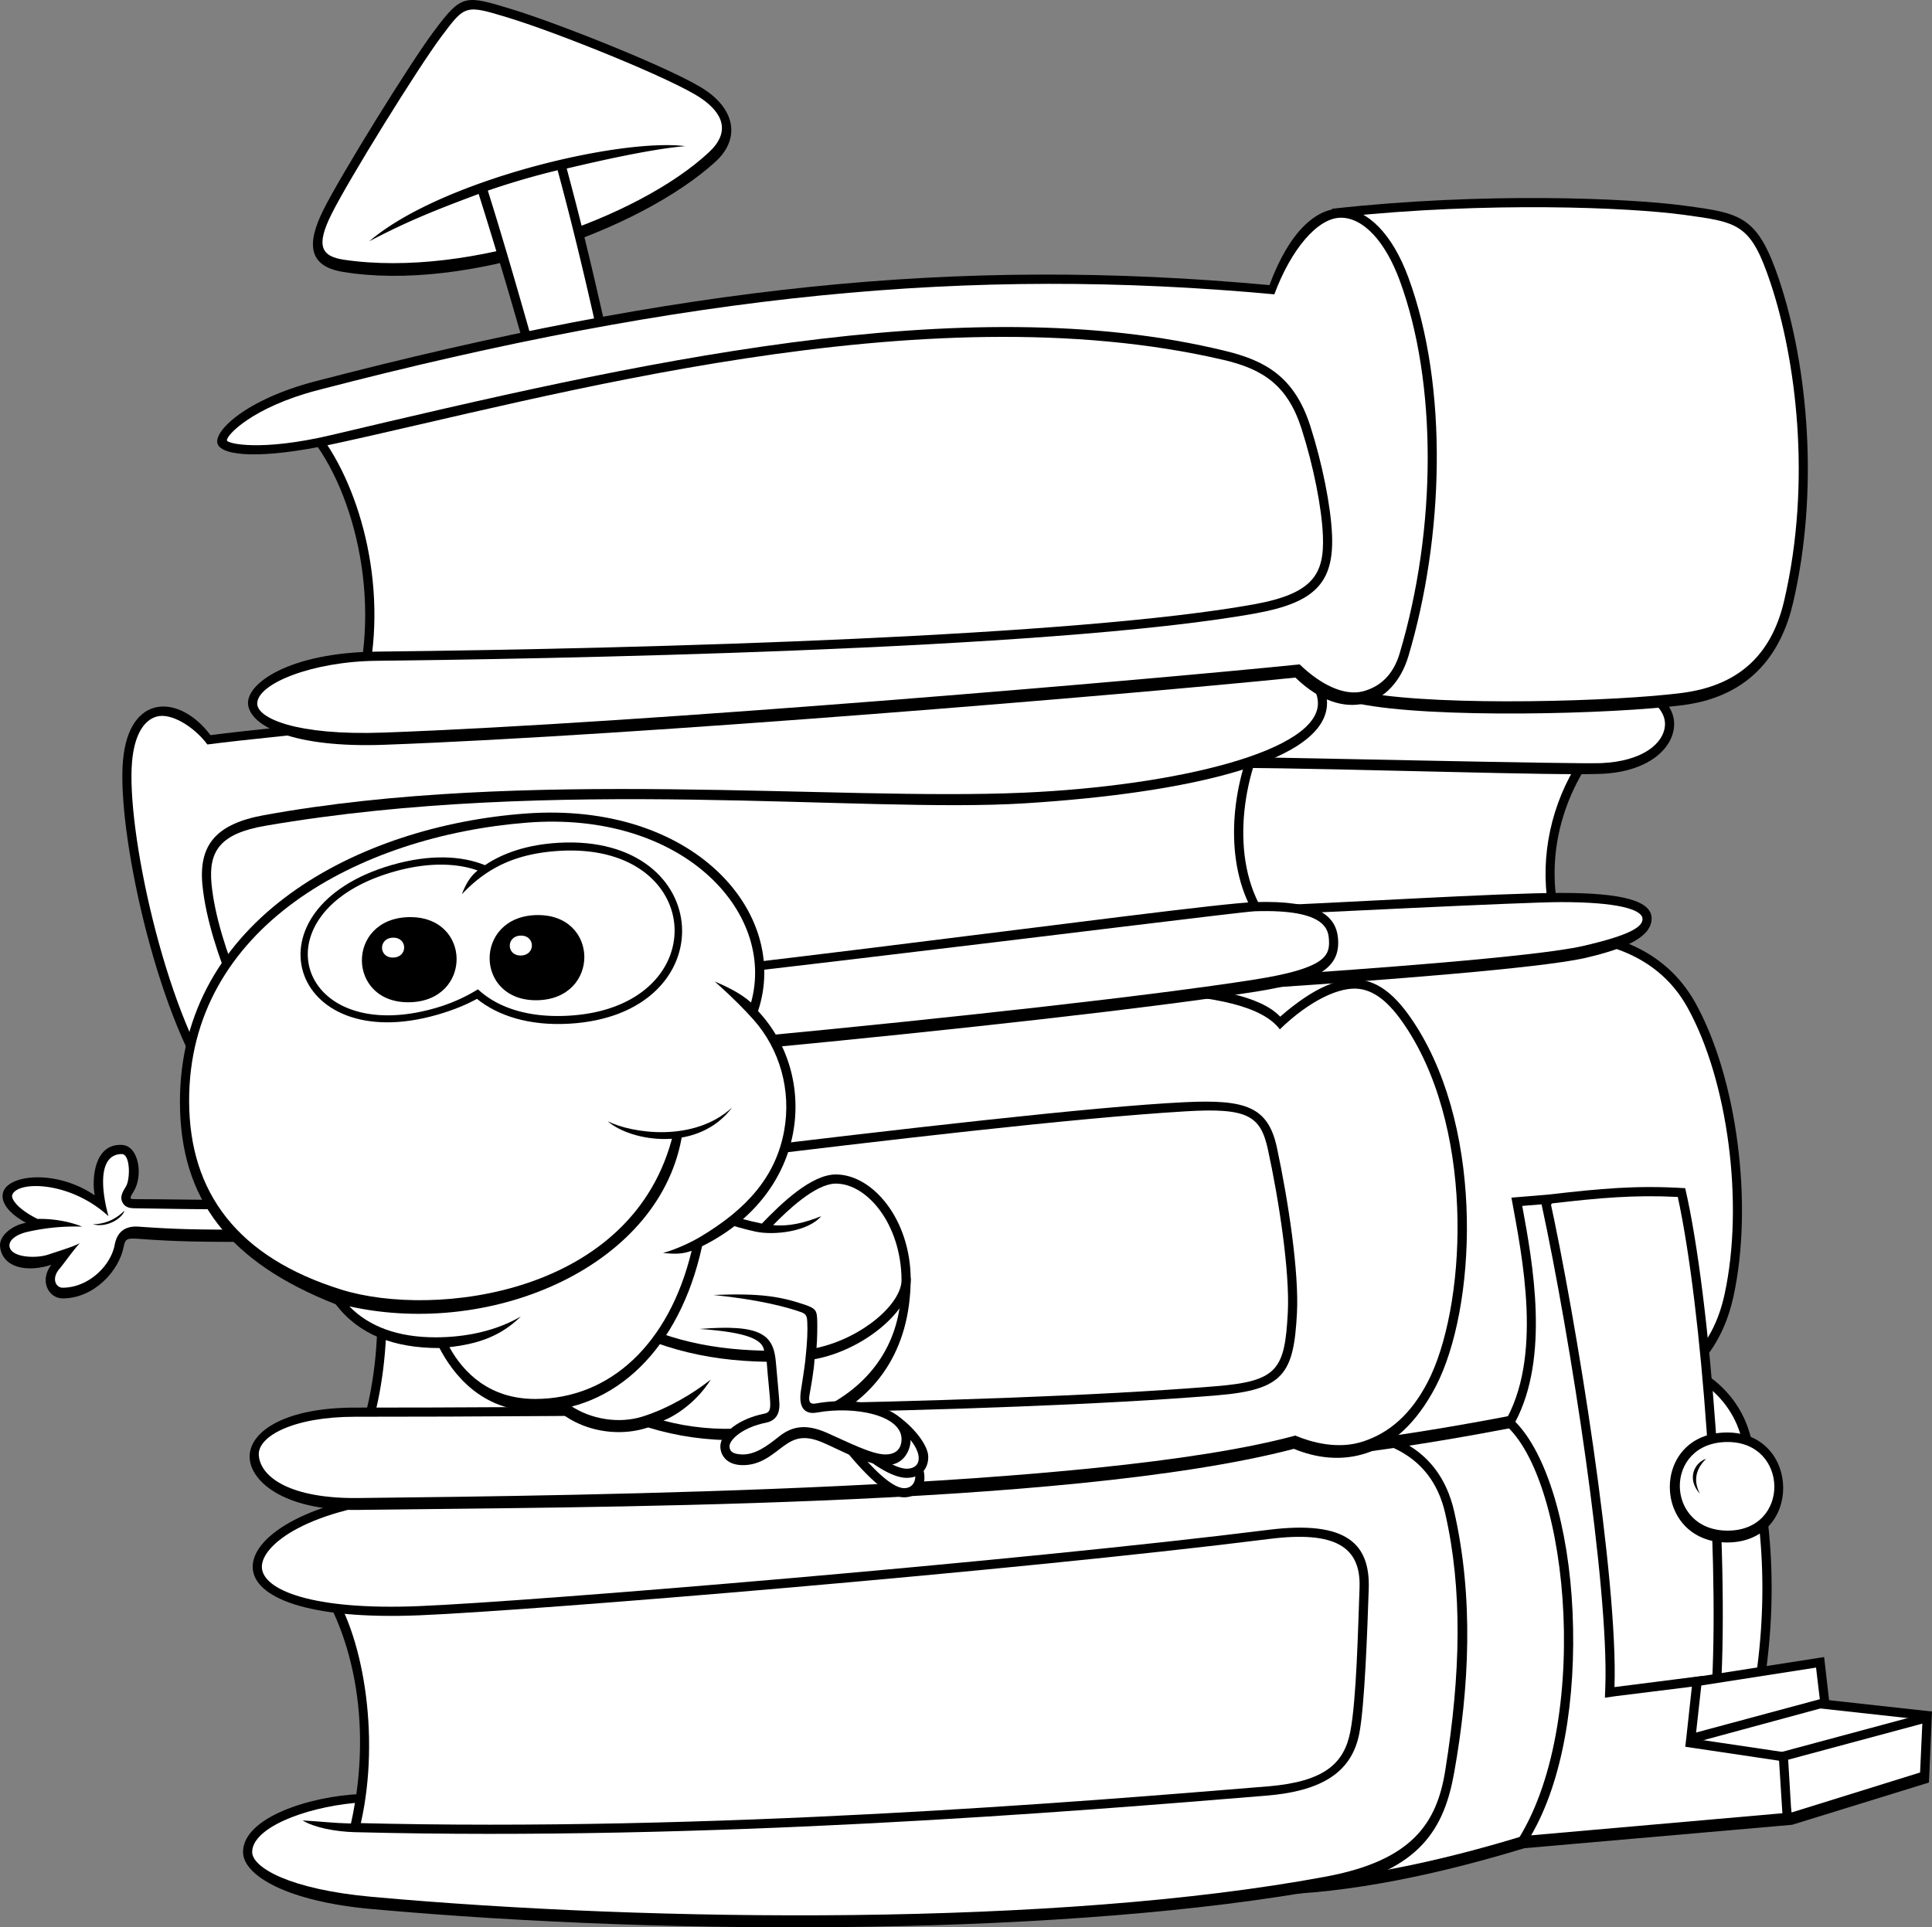
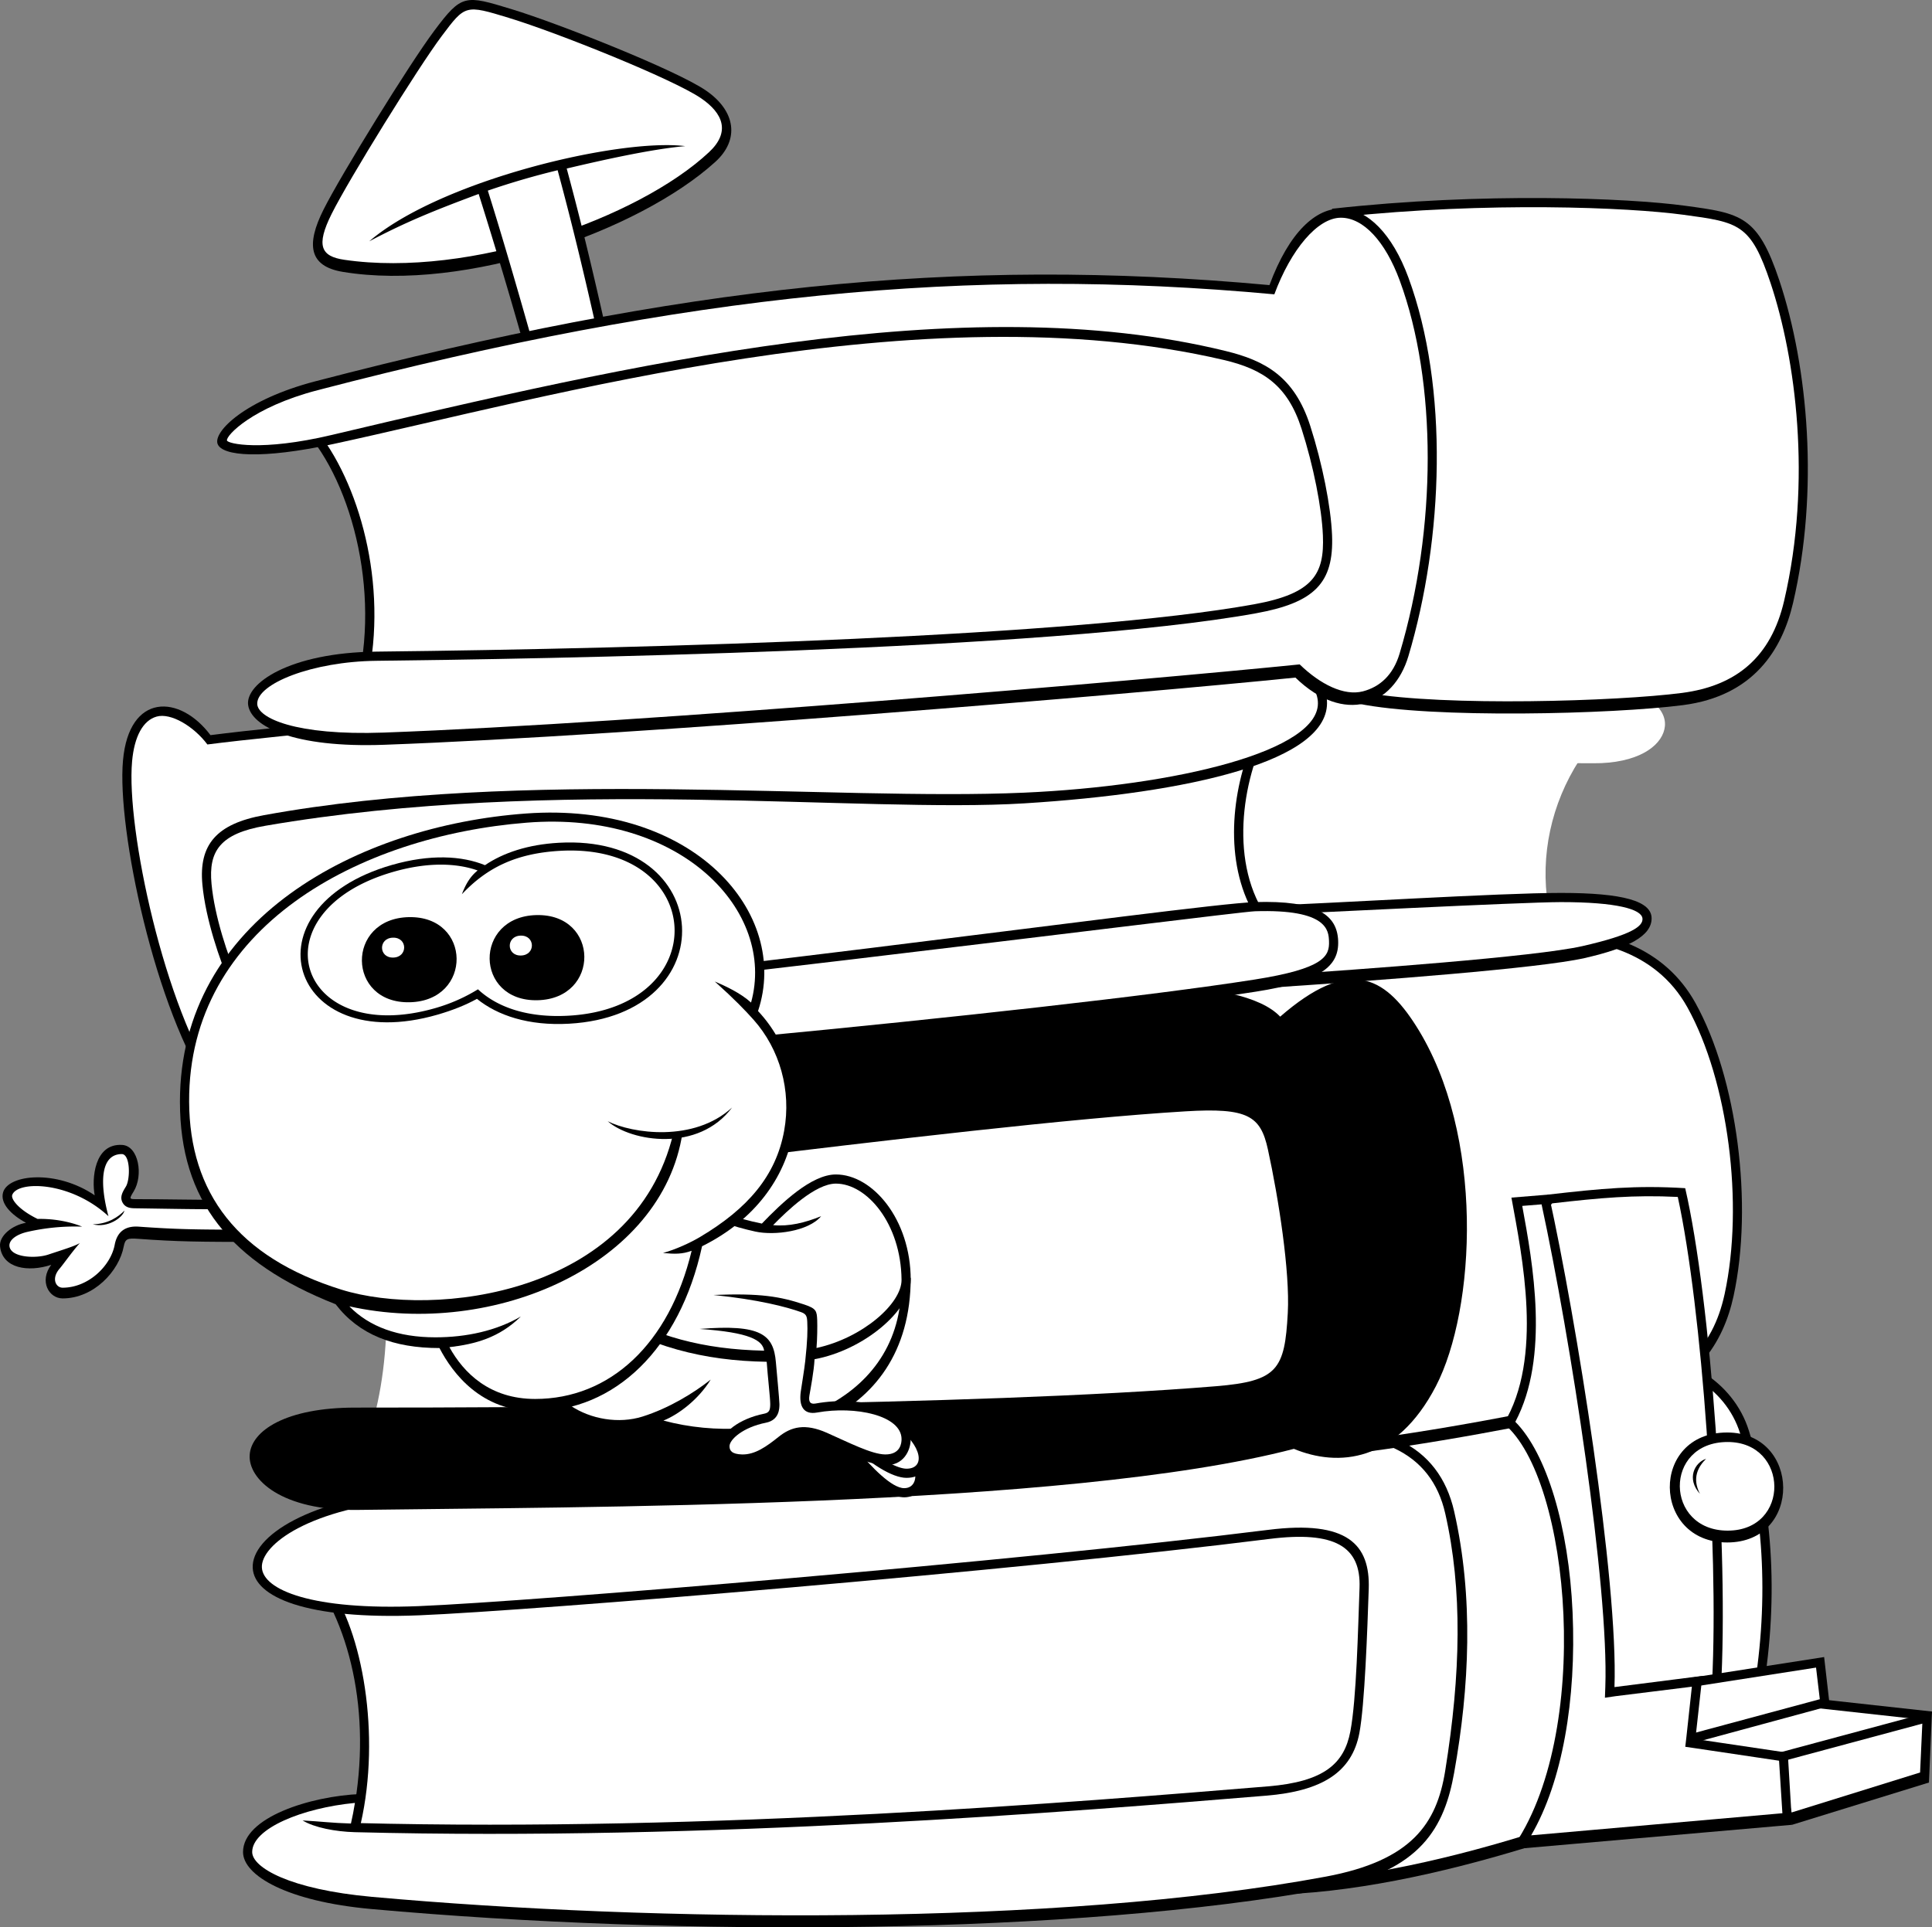
<svg xmlns="http://www.w3.org/2000/svg" width="212.765" height="212.292">
  <rect width="100%" height="100%" fill="#808080" stroke="none" />
  <path d="M47.84 3.368C45.112 7.001 37.526 19.29 35.62 23.106c-1.906 3.813-1.624 6.22 2.13 6.84 13.562 2.242 32.617-4.488 41.023-12.113 2.703-2.453 2.242-5.605-1.008-7.848-3.254-2.246-16.254-7.402-21.41-8.972-5.152-1.57-5.492-1.684-8.516 2.355" />
  <path fill="#fff" d="M56.062 1.978c5.34 1.625 18.024 6.722 21.129 8.835 2.434 1.657 3.277 3.715.902 5.938-7.746 7.258-26.293 13.895-40.18 11.863-2.554-.375-3.152-1.531-1.39-5.058 1.91-3.825 9.504-16.09 12.121-19.582C51.242.509 51.242.509 56.031 1.966l.031.012" />
  <path d="M52.714 21.364a585.219 585.219 0 0 1 5.325 17.89l8.851-2.245c-2.015-9.082-3.363-14.297-4.48-18.446 3.808-.898 9.246-2.132 13.054-2.468-7.285-.895-26.953 3.758-34.8 10.484 4.148-2.183 7.23-3.418 12.05-5.215" />
  <path fill="#fff" d="m58.742 38.032 6.953-1.758c-1.848-8.261-3.2-13.496-4.285-17.523a85.31 85.31 0 0 0-7.688 2.246c1.332 4.219 3.059 10.082 5.02 17.035" />
  <path d="M28.59 136.794c-6.727 0-8.989-.023-13.368-.34-1.175-.082-1.433-.02-1.597.844-.504 2.691-3.278 5.719-6.727 5.719-1.512 0-2.605-1.895-1.258-3.7-2.523.84-5.375.407-5.633-2.02-.125-1.179 1.344-2.355 2.856-2.609-1.637-.882-2.879-2.152-2.52-3.363.59-1.976 5.883-2.523 10.086.336-.336-1.765-.078-5.742 3.028-5.55 1.82.113 2.351 3.363 1.261 5.128-.504.817-.476.844.25.844 2.86 0 6.391.082 10.426.082l3.195 4.629" />
  <path fill="#fff" d="M6.53 139.778c-.901 1.082-.362 2.059.368 2.059 2.84 0 5.3-2.41 5.734-4.727.344-1.828 1.63-2.07 2.66-1.996 3.993.285 6.036.324 11.16.332l-1.59-2.273c-2.073.055-5.968-.024-9.894-.082-.472-.008-1.117 0-1.46-.613-.352-.63.007-1.207.351-1.77.504-.812.508-3.605-.465-3.59-2.379.031-2.406 3.297-1.45 6.844-4.16-3.848-10-3.941-10.593-2.348-.172.457.684 1.621 2.79 2.649 1.515-.04 3.347.218 4.902.847a23.6 23.6 0 0 0-6.012.575c-1.172.265-2.11.89-1.98 1.632.214 1.215 2.917 1.325 4.269.872 1.64-.547 2.926-.934 3.473-1.27-.926 1.05-1.668 2.148-2.262 2.86" />
  <path d="M13.71 133.345c-.21.797-1.851 1.933-3.492 1.511 1.727-.039 2.82-.84 3.493-1.511m125.753 75.359c18.329-.168 41.02-9.262 48.254-12.45 4.204-1.847 5.23-3.386 6.22-8.745 2.019-10.934 1.32-21.406-1.345-29.942-1.683-5.382-7.398-9.082-13.62-8.074-6.22 1.008-29.587 7.067-37.153 8.914l-2.356 50.297" />
  <path fill="#fff" d="m142.879 159.185-2.356 48.156c19.031-.528 42.254-10.348 46.785-12.344 3.852-1.695 4.692-2.555 5.637-7.672 1.887-10.234 1.422-20.695-1.316-29.457-1.594-5.101-6.965-8.277-12.493-7.379-4.703.762-26.406 6.215-36.257 8.696" />
  <path d="M35.172 174.728c4.484 7.175 5.94 17.941 2.804 28.82 36.649 2.973 92.692-1.125 117.91-4.598 2.184-8.074 1.567-25.738-2.129-35.496-26.23 1.348-86.976 7.57-118.585 11.274" />
  <path fill="#fff" d="M153.062 164.501c-25.883 1.383-83.246 7.21-116.242 11.047 3.57 5.844 5.191 17.625 2.45 27.086 35.94 2.734 89.788-1.067 115.804-4.594 1.816-7.46 1.32-24.996-2.012-33.539" />
  <path d="M27.832 172.708c.152 3.195 5.882 5.719 18.324 5.215 12.441-.508 65.57-4.879 93.644-8.414 7.223-.906 10.09.844 9.922 5.387-.168 4.539-.336 12.277-1.011 15.808-.672 3.535-2.856 5.547-9.079 6.059-20.511 1.683-61.027 5.047-100.539 4.035.227-1.008.45-1.961.676-3.195-5.605.226-13.004 2.582-13.004 6.394 0 2.578 4.84 5.441 14.125 6.277 34.184 3.086 77.489 2.852 105.301-2.242 10.387-1.902 12.898-6.875 13.953-12.785 1.684-9.418 2.149-19.297 0-28.766-1.68-7.402-8.07-10.43-18.828-9.082-10.762 1.344-65.238 4.309-95.664 6.727-11.441.914-17.988 5.047-17.82 8.582" />
  <path fill="#fff" d="M39.086 198.587c-5.762.55-11.313 2.812-11.313 5.41 0 1.695 4.098 4.117 13.207 4.938 30.961 2.793 75.465 3.285 105.027-2.23 9.473-1.767 12.211-5.845 13.145-11.634 1.73-10.734 1.914-19.98.008-28.363-1.54-6.789-7.504-9.586-17.719-8.309-5.879.735-24.215 1.918-45.449 3.286-17.883 1.152-36.375 2.343-50.258 3.449-11.726.933-17.012 5.043-16.894 7.523.117 2.465 5.504 4.735 17.277 4.254 12.34-.5 66.02-4.945 93.559-8.402 8.742-1.098 11.222 1.625 11.058 6.512-.152 4.535-.441 12.769-1.031 15.875-.82 4.308-4.102 6.39-10.281 6.894-21.274 1.746-61.164 5.02-100.352 4.02-2.129-.059-4.457-.504-5.746-1.29 2.074.11 3.195.278 5.324.336.168-.73.324-1.539.438-2.27" />
  <path d="M150.394 159.923c11.434-1.516 22.906-3.98 28.578-5.215 7.735-1.684 10.84-6.879 11.938-11.945 2.187-10.094.406-23.996-4.203-32.297-3.364-6.055-9.75-8.242-16.813-8.074-7.058.168-14.625 2.187-22.36 5.046l2.86 52.485" />
  <path fill="#fff" d="M185.828 110.958c-3.594-6.473-10.637-7.684-15.91-7.559-6.07.145-12.868 1.653-21.336 4.73l2.757 50.31c11.372-1.563 22.56-3.997 27.422-5.055 6.09-1.324 9.844-4.746 11.164-10.836 2.153-9.93.387-23.512-4.097-31.59" />
  <path d="M149.218 106.935c-9.418.168-29.421 2.187-40.687 4.71l32.11 4.54 8.913-5.215-.336-4.035" />
  <path fill="#fff" d="m114.625 111.485 25.812 3.653 8.059-4.719-.207-2.453c-8.422.234-22.977 1.683-33.664 3.52" />
-   <path d="M37.836 129.642c4.539 6.308 4.789 20.187 1.511 29.02 35.813 1.26 81.961-.505 110.961-5.302l-6.808-37.343c-21.942.757-77.422 7.57-105.664 13.625" />
  <path fill="#fff" d="M39.464 130.33c3.91 6.898 3.868 19.179 1.278 27.366 37.48 1.235 81.62-.87 108.39-5.168l-6.468-35.468c-22.063.882-74.68 7.316-103.2 13.27" />
  <path d="M140.98 111.981c-8.578-9.085-67.57 1.27-104.91 7.735-8.742 1.515-14.125 3.703-14.125 7.066 0 3.367 4.543 6.395 15.133 5.887 10.594-.504 68.695-8.766 93.476-10.258 6.875-.418 8.27.496 9.078 4.203 1.176 5.383 2.434 13.453 2.188 18-.336 6.223-1.098 7.516-7.902 8.074-26.563 2.188-75.825 2.356-94.825 2.356-7.57 0-11.43 2.523-11.597 5.215-.168 2.691 3.523 6.176 11.937 6.054 23.367-.335 78.008-.167 103.059-6.726 4.875 2.02 11.265 1.512 15.637-6.899 4.37-8.41 5.449-27.69-2.188-39.699-3.531-5.55-7.398-7.57-14.96-1.008" />
-   <path fill="#fff" d="M36.37 120.673c-10.98 1.902-13.5 4.394-13.413 6.11.168 3.413 5.59 5.136 14.074 4.878 6.906-.207 73.617-9.312 93.465-10.258 6.687-.32 9.156.496 10.125 4.996 1.25 5.836 2.449 13.743 2.207 18.27-.36 6.66-1.438 8.418-8.828 9.027-24.926 2.051-70.16 2.356-94.907 2.356-6.777 0-10.773 2.152-10.59 4.27.208 2.445 3.56 4.761 10.926 4.683 25.54-.281 81.446-.961 103.211-6.879 1.758.73 4.692 1.586 7.535.629 2.805-.942 5.176-2.918 7.055-6.531 4.121-7.926 5.336-26.942-2.14-38.692-1.852-2.914-3.5-4.332-5.34-4.601-2.137-.313-5.489 1.234-8.809 4.449-7.422-10.004-69.234 1.172-104.57 7.293" />
-   <path d="M175.836 82.767c-3.25 4.261-5.715 10.652-4.149 17.941l-35.754 2.355-2.687-21.644 42.59 1.348" />
  <path fill="#fff" d="m173.937 83.716-39.547-1.25 2.426 19.527 33.672-2.215c-.89-5.53.344-11.242 3.45-16.062" />
  <path d="M139.129 81.532c-2.692 5.887-3.7 15.309 1.511 20.86-32.781 4.71-89.101 10.933-113.648 13.457-5.215-6.899-7.903-18.672-6.223-27.926 35.14-4.875 75.153-5.887 118.36-6.39" />
  <path fill="#fff" d="M137.609 82.56c-39.195.468-80.3 1.378-115.965 6.265-1.34 8.633 1.055 19.324 5.82 25.961 26.84-2.765 79.653-8.66 111.274-13.14-3.797-5.395-3.375-13.188-1.129-19.086" />
  <path d="M139.968 108.782c11.883-.785 29.59-2.129 34.524-3.25 4.93-1.12 7.394-2.469 7.394-4.375 0-1.906-3.136-2.804-9.972-2.804-6.836 0-24.66 1.125-33.739 1.46l1.793 8.97" />
  <path fill="#fff" d="M171.914 99.364c-4.239 0-29.246 1.278-32.516 1.41l1.387 6.606c8.992-.598 28.297-1.988 33.48-3.168 5.469-1.246 6.707-2.2 6.614-3.055-.114-1.015-2.844-1.793-8.965-1.793" />
-   <path d="M135.375 84.56c14.457.113 35.976.898 41.02.675 5.046-.226 7.734-2.695 7.96-5.16.223-2.469-2.129-4.933-8.183-6.054-6.051-1.122-31.383-1.012-39.34-.676l-1.457 11.215" />
  <path fill="#fff" d="M175.988 75.009c-5.574-1.031-29.152-1.012-38.266-.688l-1.203 9.07c6.285.063 37.086.79 39.832.665 4.563-.203 6.824-2.172 7-4.07.2-2.227-2.55-4.083-7.363-4.977" />
  <path d="M146.132 77.157c-.382-5.726-9.609-5.86-31.996-4.289-8.515.598-74.367 5.973-90.957 8.106-3.363-4.489-8.965-4.711-9.636 2.8-.676 7.516 3.539 27.586 9.75 36.559 3.023 4.375 8.07 3.031 8.07-.895 19.055-.449 84.062-6.617 106.926-10.207 7.172-1.125 9.191-2.8 9.078-5.605-.113-2.805-2.242-4.484-9.192-4.262-6.949.223-70.984 9.395-105.918 11.774-4.039.277-4.707-.223-5.941-3.028-1.23-2.8-2.687-7.175-3.023-10.765-.336-3.59.93-5.532 5.941-6.39 31.941-5.497 65.68-1.349 83.61-2.47 17.933-1.12 33.742-4.609 33.288-11.328" />
  <path fill="#fff" d="M30.398 118.15c19.324-.458 85.14-6.704 107.734-10.25 7.711-1.212 8.293-2.587 8.227-4.235-.047-1.152-.14-3.55-8.148-3.293-2.477.078-82.579 10.367-105.883 11.774-4.313.261-5.477-.317-6.934-3.63-1.21-2.757-2.754-7.312-3.105-11.078-.414-4.414 1.558-6.699 6.773-7.648 28.738-5.242 62.738-1.547 83.723-2.48 16.601-.739 32.82-4.586 32.344-10.082-.465-5.387-13.422-4.579-30.922-3.352-9.227.648-75.192 6.047-91.368 8.125-1.515-2.023-4.042-3.512-5.593-3.07-1.496.425-2.453 2.18-2.7 4.933-.66 7.36 3.543 27.18 9.575 35.895 1.5 2.172 3.375 2.183 4.523 1.824 1.07-.336 1.754-1.766 1.754-3.434" />
  <path d="M149.554 77.497c8.067 1.68 28.075 1.176 35.809.168 7.734-1.012 10.894-6.066 12.105-11.273 2.86-12.278 1.68-25.903-1.511-35.493-2.383-7.148-4.203-7.402-10.426-8.242-6.223-.844-22.192-1.515-38.836.336l2.86 54.504" />
  <path fill="#fff" d="M195 31.216c-2.188-6.559-3.465-6.73-9.606-7.559-6.078-.824-21.547-1.465-37.64.239l2.765 52.421c8.574 1.516 27.621.934 34.715.008 6.027-.785 9.813-3.98 11.25-10.16 3.082-13.23 1.25-26.726-1.484-34.949" />
  <path d="M32.37 46.208c5.716 5.047 9.583 17.66 7.063 28.766 36.985 1.511 85.239-2.02 112.305-6.227L149.05 38.13c-31.273-7.902-78.18-4.54-116.68 8.078" />
  <path fill="#fff" d="M34.25 46.661c4.875 5.442 8.422 16.617 6.41 27.348 36.488 1.379 83.422-2.074 109.992-6.113l-2.547-28.954c-30.484-7.492-75.902-4.402-113.855 7.72" />
  <path d="M34.722 42.001c-7.715 2.012-11.261 5.55-10.758 6.898.504 1.344 4.844 1.711 12.778 0 23.367-5.046 64.894-16.992 98.015-9.253 4.41 1.03 7.063 2.859 8.575 7.57 1.32 4.105 2.234 8.746 2.355 11.773.168 4.207-1.012 6.383-7.566 7.57-19.504 3.536-65.907 4.88-96.672 5.215-9.594.106-14.457 3.536-14.121 5.891.336 2.356 5.035 4.734 14.96 4.371 27.743-1.008 82.216-5.55 100.372-7.402 5.379 5.215 10.797 3.156 12.441-2.352 3.867-12.953 4.469-29.578 0-41.719-3.531-9.59-10.93-10.937-15.3.84-34.633-3.195-65.063.168-105.079 10.598" />
  <path fill="#fff" d="M24.996 48.524c.09.344 3.738 1.23 11.531-.613 32.832-7.762 69.55-16.336 98.46-9.246 4.31 1.055 7.556 2.797 9.306 8.242 1.332 4.149 2.273 8.875 2.402 12.043.207 5.258-1.91 7.43-8.395 8.606-22.746 4.117-79.87 5.043-96.84 5.23-7.105.078-13.175 2.531-13.132 4.735.027 1.558 4.195 3.523 13.926 3.171 28.44-1.035 83.77-5.77 100.875-7.511 2.27 2.203 4.894 3.507 6.968 2.968 1.86-.488 3.328-1.789 4.035-4.156 4.122-13.8 4.13-29.926.02-41.082-1.594-4.336-4.02-6.93-6.48-6.93-2.567-.004-5.497 3.493-7.333 8.438-33.664-3.11-64.64-.055-105.359 10.559-7.2 1.875-10.121 5.02-9.984 5.546" />
  <path d="M185.586 130.876c-5.38-.336-9.301.04-15.13.71l-1.683 1.868 6.95 55.067 13.788-2.356c.895-15.363-1.12-43.176-3.925-55.289" />
  <path fill="#fff" d="M184.77 131.84c-4.821-.237-8.509.095-13.833.708l-1.101 1.254 6.757 53.547 11.954-2.043c.753-14.946-1.102-41.18-3.778-53.465" />
  <path d="m212.765 188.52-15.297-1.683-15.382 4.793 11.628 4.625 18.325-5.043.726-2.691" />
  <path fill="#fff" d="m197.566 187.864-12.46 3.883 8.667 3.45 17.441-4.805.27-.996-13.918-1.532" />
  <path d="m200.886 182.52-15.468 2.41-1.063 7.626 17.149-4.653-.618-5.382" />
  <path fill="#fff" d="m199.996 183.68-13.68 2.133-.75 5.348 14.844-3.996-.414-3.484" />
  <path d="m212.43 196.34.335-7.82-17.82 4.793 2.41 7.684 15.074-4.656" />
  <path fill="#fff" d="m196.129 194.04 1.175 5.598 14.149-4.403.246-5.382-15.57 4.187" />
  <path d="M166.449 131.915c1.176 6.477 3.531 17.66-.84 24.895 7.398 6.054 9.836 34.441.84 46.89l30.906-2.703-.476-7.937-10.172-1.512.77-6.95-9.68 1.231c.421-11.691-4.204-40.543-7.23-54.25l-4.118.336" />
  <path fill="#fff" d="m195.922 193.938-9.364-1.394-.965-.14.114-.973.613-5.645-8.375 1.04-1.2.175.044-1.21c.394-10.99-3.828-38.376-7.02-53.134l-2.129.172c1.164 6.305 3.032 16.625-.761 23.781 3.441 3.477 5.886 11.536 6.304 20.973.426 9.648-1.125 18.676-4.562 24.574l27.668-2.433-.367-5.786" />
  <path d="M190.21 157.786c-8.527 0-8.324 12.113 0 12.113 8.325 0 8.122-12.113 0-12.113" />
  <path fill="#fff" d="M190.261 158.833c-7.109 0-6.941 9.762 0 9.762 6.942 0 6.77-9.762 0-9.762" />
  <path d="M187.886 160.68c-1.261.419-2.187 2.184-.675 3.868-.922-1.766-.168-3.027.675-3.867m-87.593-19.934c0 16.371-16.141 20.41-28.918 16.484-5.38 1.793-12.215-1.234-12.555-7.066l8.406-7.402 33.067-2.016" />
  <path fill="#fff" d="M70.754 156.032c-2.606.817-5.7.301-7.93-1.21-1.672-1.134-2.703-2.41-2.95-4.239l7.762-6.832 31.621-1.93c-.23 13.153-14.8 17.7-26.195 14.653 1.684-.676 3.86-2.328 5.207-4.516-1.906 1.516-4.66 3.176-7.515 4.074" />
  <path d="M92.136 158.575c2.313 2.86 5.254 6.352 7.442 6.352 1.304 0 2.898-1.094 1.933-3.617l-3.742-2.649-5.633-.086" />
  <path fill="#fff" d="m97.441 159.665-3.137-.047c1.672 1.969 3.887 4.3 5.274 4.3 1.203 0 1.406-1.269 1.086-1.972l-3.223-2.281" />
  <path d="M98.609 155.802c1.809 1.136 3.617 3.32 3.617 4.668 0 1.343-.84 2.312-2.394 2.312-1.559 0-4.078-1.554-6.516-3.953l5.293-3.027" />
  <path fill="#fff" d="m98.562 156.993-3.555 2.031c2.141 1.891 3.922 2.75 4.825 2.75 2.054 0 1.843-2.468-1.27-4.78" />
  <path d="M83.902 134.774c2.184-2.273 5.46-5.41 8.152-5.41 4.035 0 8.239 4.934 8.239 11.606 0 3.363-5.157 7.738-10.59 8.746-.059 1.289-.45 3.308-.563 3.984-.113.672.063 1.004.672.895 5.324-.953 10.48.73 10.48 3.926 0 1.234-.788 2.964-2.859 2.859-2.183-.113-4.707-1.57-6.781-2.469-2.07-.894-3.137-.504-4.313.34-1.175.84-2.523 2.195-4.652 2.129-1.848-.055-2.387-1.29-2.355-2.129.058-1.402 2.039-2.977 4.82-3.535.562-.11.672-.39.672-1.063 0-.675-.277-3.03-.39-4.656-6.895-.113-13.005-1.625-19.169-5.55l9.864-12.786c3.363 1.625 5.968 2.55 8.773 3.113" />
  <path fill="#fff" d="M85.445 150.04c-.258-3.039-1.629-4.207-8.395-3.66 5.547.379 6.934 1.258 7.102 2.394-6.7-.144-12.012-1.554-17.316-4.726l8.597-11.125c2.89 1.355 5.278 2.195 7.762 2.734 2.086.453 5.832-.015 7.234-1.695-1.793.726-3.554 1.152-5.289.984 1.504-1.539 4.645-4.574 6.914-4.574 3.403 0 7.172 4.395 7.23 10.598.024 2.605-4.28 6.402-9.366 7.508.086-.97.101-2.434.078-3.063-.043-1.012-.09-1.281-1.43-1.727-2.648-.882-4.832-1.261-10.004-1.05 4.961.504 8.05 1.316 9.668 1.894.586.207.645.5.672 1.09.043.883.027 1.977-.223 4.29-.11.995-.386 2.612-.496 3.394-.21 1.574.305 2.554 1.805 2.28 4.195-.753 9.297.31 9.297 2.935 0 .421-.106 1.695-1.801 1.683-1.488-.012-4.055-1.336-6.43-2.387-2.414-1.066-3.93-.656-5.3.442-1.336 1.07-2.606 1.98-4.036 1.945-1.148-.031-1.382-.441-1.379-.914.008-.734 1.477-2.078 4.012-2.582 1.485-.297 1.485-1.578 1.485-2.055 0-.398-.329-3.914-.391-4.613" />
  <path d="M83.48 111.364c3.586-10.765-7.062-23.105-25.555-21.758-18.492 1.348-38.109 11.66-38.109 31.739 0 10.879 5.492 17.718 17.148 22.316 2.579 3.363 6.391 4.824 11.434 4.824 1.457 2.801 4.598 6.95 10.535 6.95 8.742 0 15.918-6.84 18.383-18.164 11.77-5.833 12.89-18.731 6.164-25.907" />
  <path fill="#fff" d="M77.093 136.251c5.25-3.121 8.368-6.742 9.266-11.715.797-4.41-.465-8.953-3.379-12.223-.898-1.007-2.078-2.238-4.262-4.203 1.176.504 2.817 1.254 3.993 2.32C85.49 100.416 75.093 89.252 58 90.615c-18.485 1.473-37.258 11.52-37.172 30.73.043 10.028 5.332 17.145 16.777 20.708 10.156 3.164 32.258.629 36.543-17.203l1.012-.082c-2.188 14.55-20.766 22.656-36.684 19.125 2.188 2.25 5.38 3.41 9.473 3.41 3.422 0 6.726-.727 9.414-2.297-2.406 2.355-5.016 3.043-7.871 3.383 1.566 2.84 4.445 5.703 9.441 5.703 8.211 0 14.762-6.024 17.235-16.32-1.051.378-1.852.367-3.153.242 1.387-.38 3.035-1.14 4.078-1.762" />
  <path d="M66.922 123.501c2.605 2.273 10 3.45 13.699-1.512-4.203 3.867-11.012 2.86-13.7 1.512M52.523 110.02c-1.23.684-2.691 1.266-4.355 1.747-16.375 4.722-21.391-11.774-5.016-16.493 4.223-1.214 7.719-1.015 10.258.024 2-1.36 4.726-2.278 8.137-2.469 17.332-.973 18.449 18.957 1.12 19.93-4.46.25-7.867-.903-10.144-2.739" />
  <path fill="#fff" d="M52.636 108.97a18.791 18.791 0 0 1-4.687 2.066c-15.29 4.406-19.938-10.594-4.649-15 3.778-1.09 6.961-.984 9.301-.156-.691.562-1.246 1.312-1.734 2.617 2.785-2.953 6.004-4.508 10.812-4.781 16.18-.906 17.114 17.25.934 18.16-4.555.258-7.883-.953-9.977-2.906" />
  <path d="M59.082 100.794c-6.953.156-6.844 9.535.109 9.379 6.953-.156 6.844-9.54-.11-9.379" />
  <path fill="#fff" d="M57.343 103.056c-1.625.039-1.597 2.23.028 2.191 1.625-.035 1.597-2.226-.028-2.191" />
  <path d="M45.015 101.02c-6.953.157-6.843 9.536.11 9.376 6.953-.157 6.843-9.536-.11-9.375" />
  <path fill="#fff" d="M43.277 103.282c-1.625.035-1.598 2.227.027 2.192 1.625-.036 1.598-2.23-.027-2.192" />
</svg>